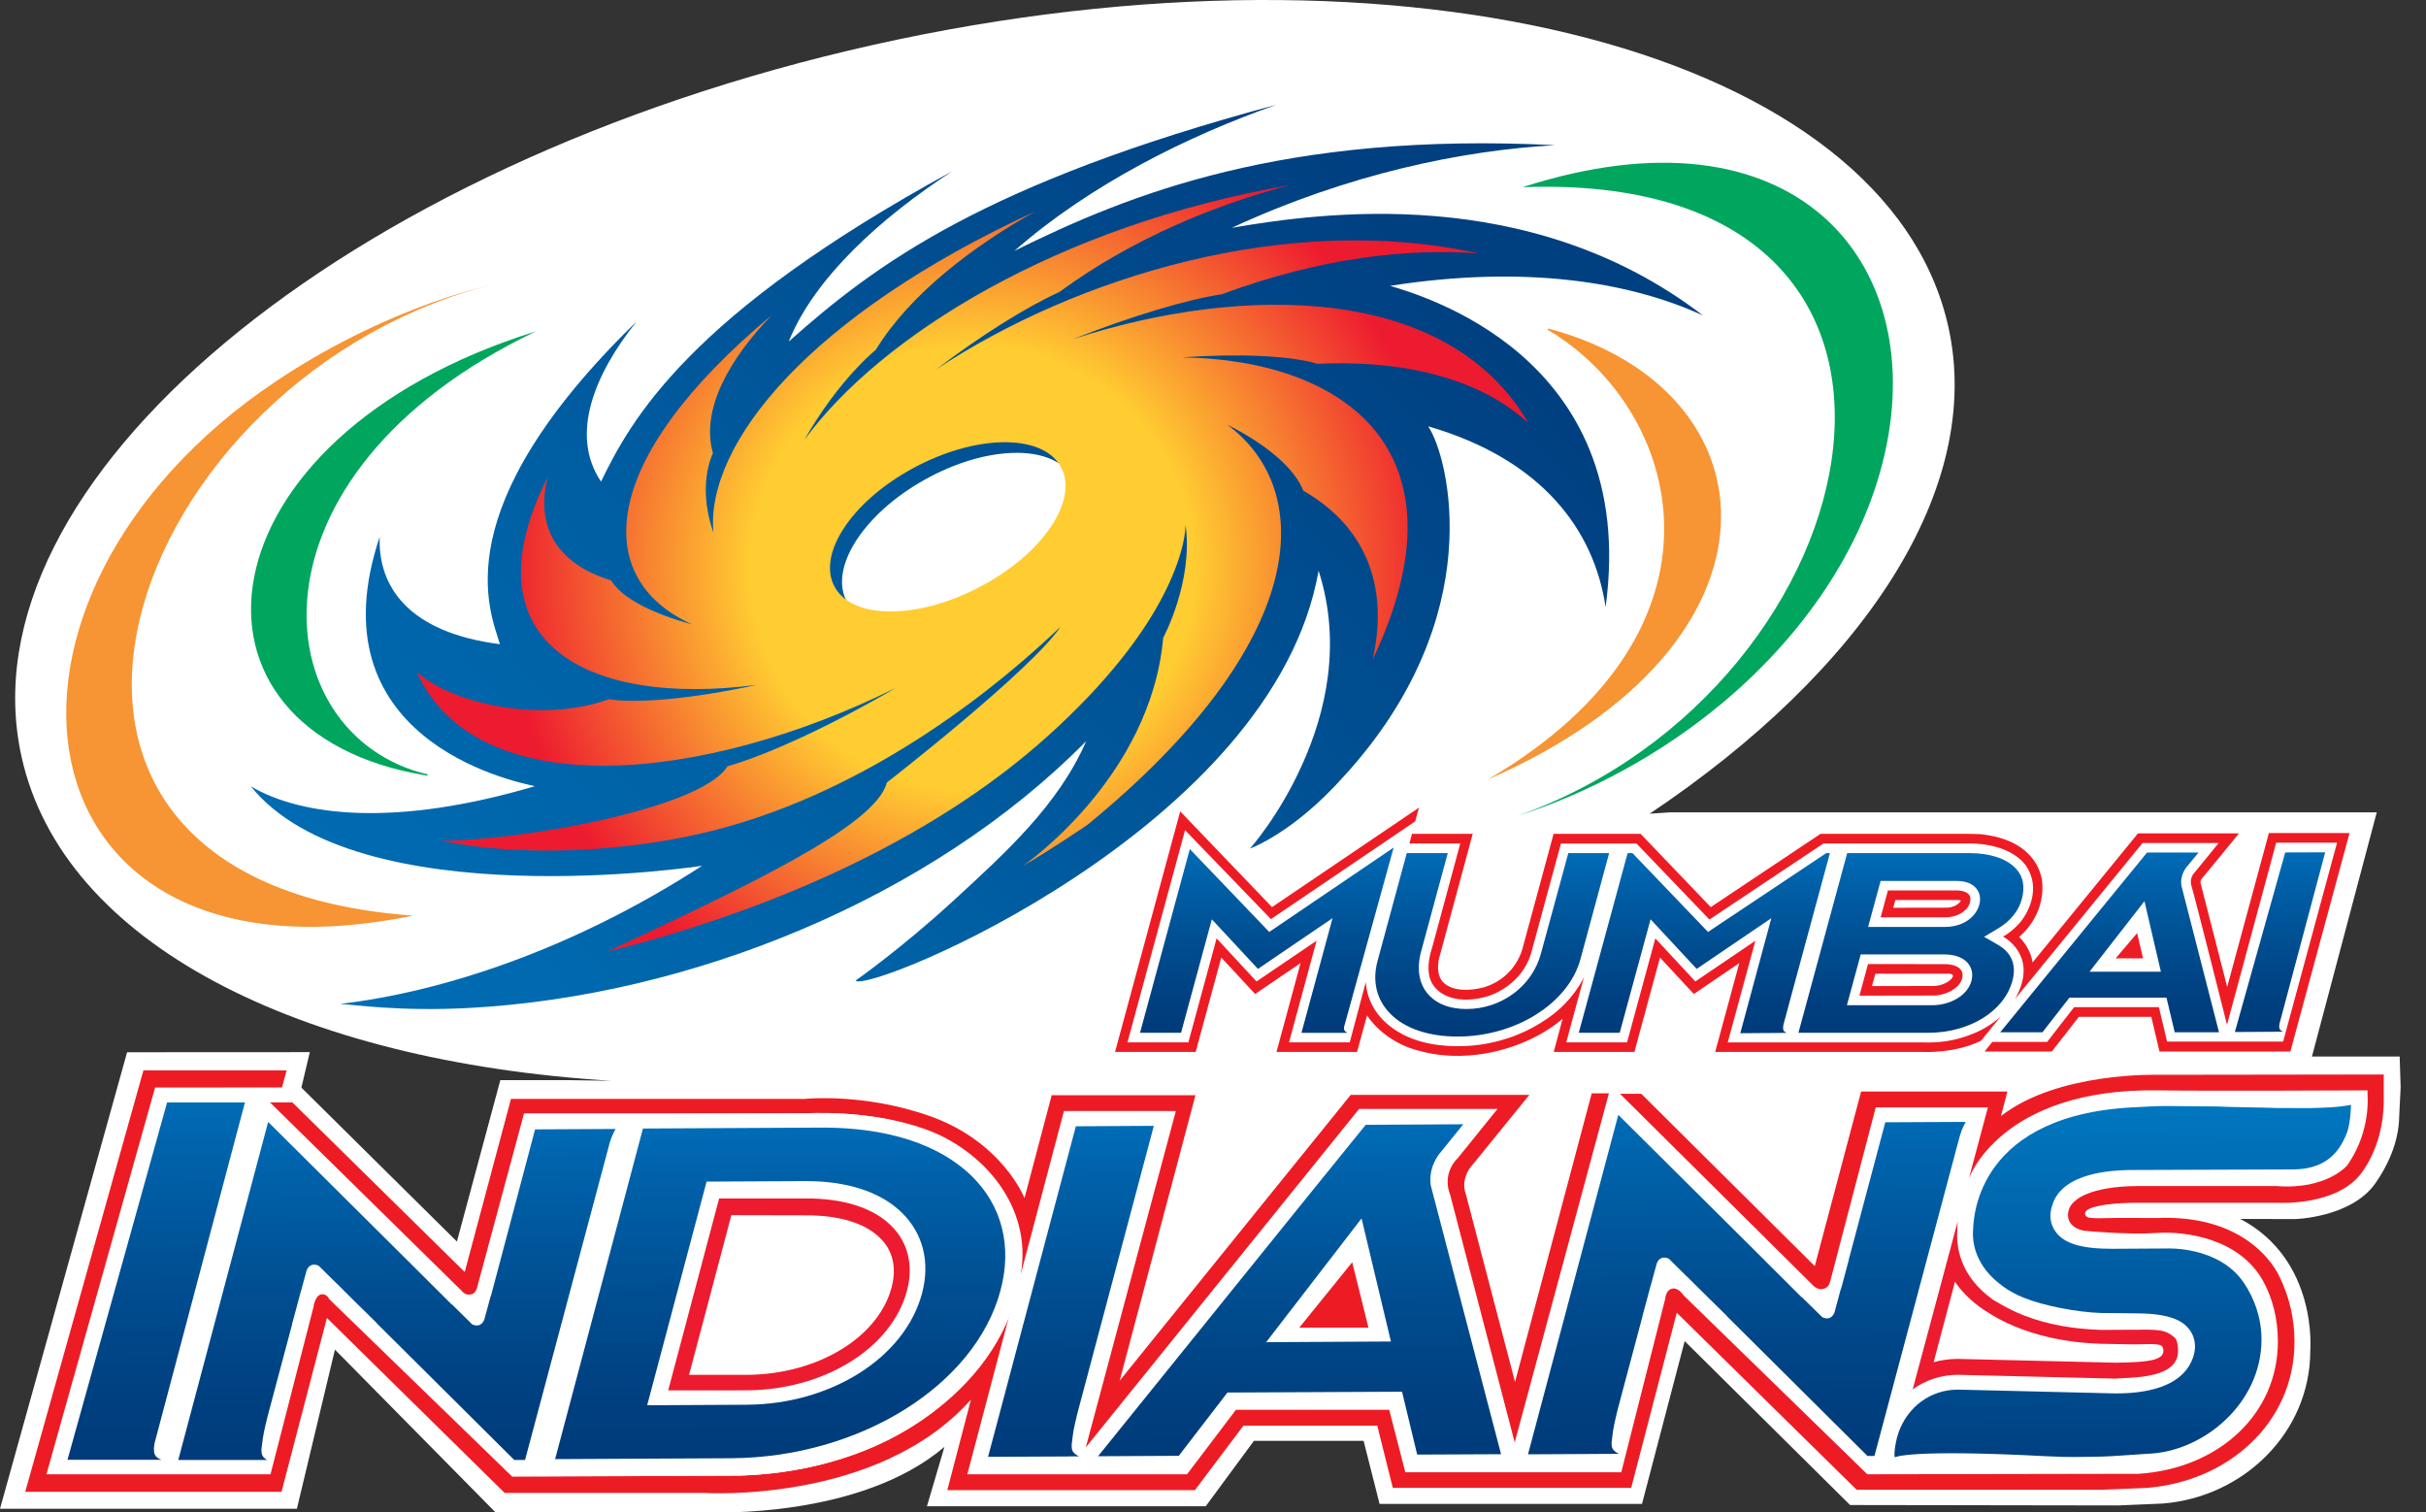
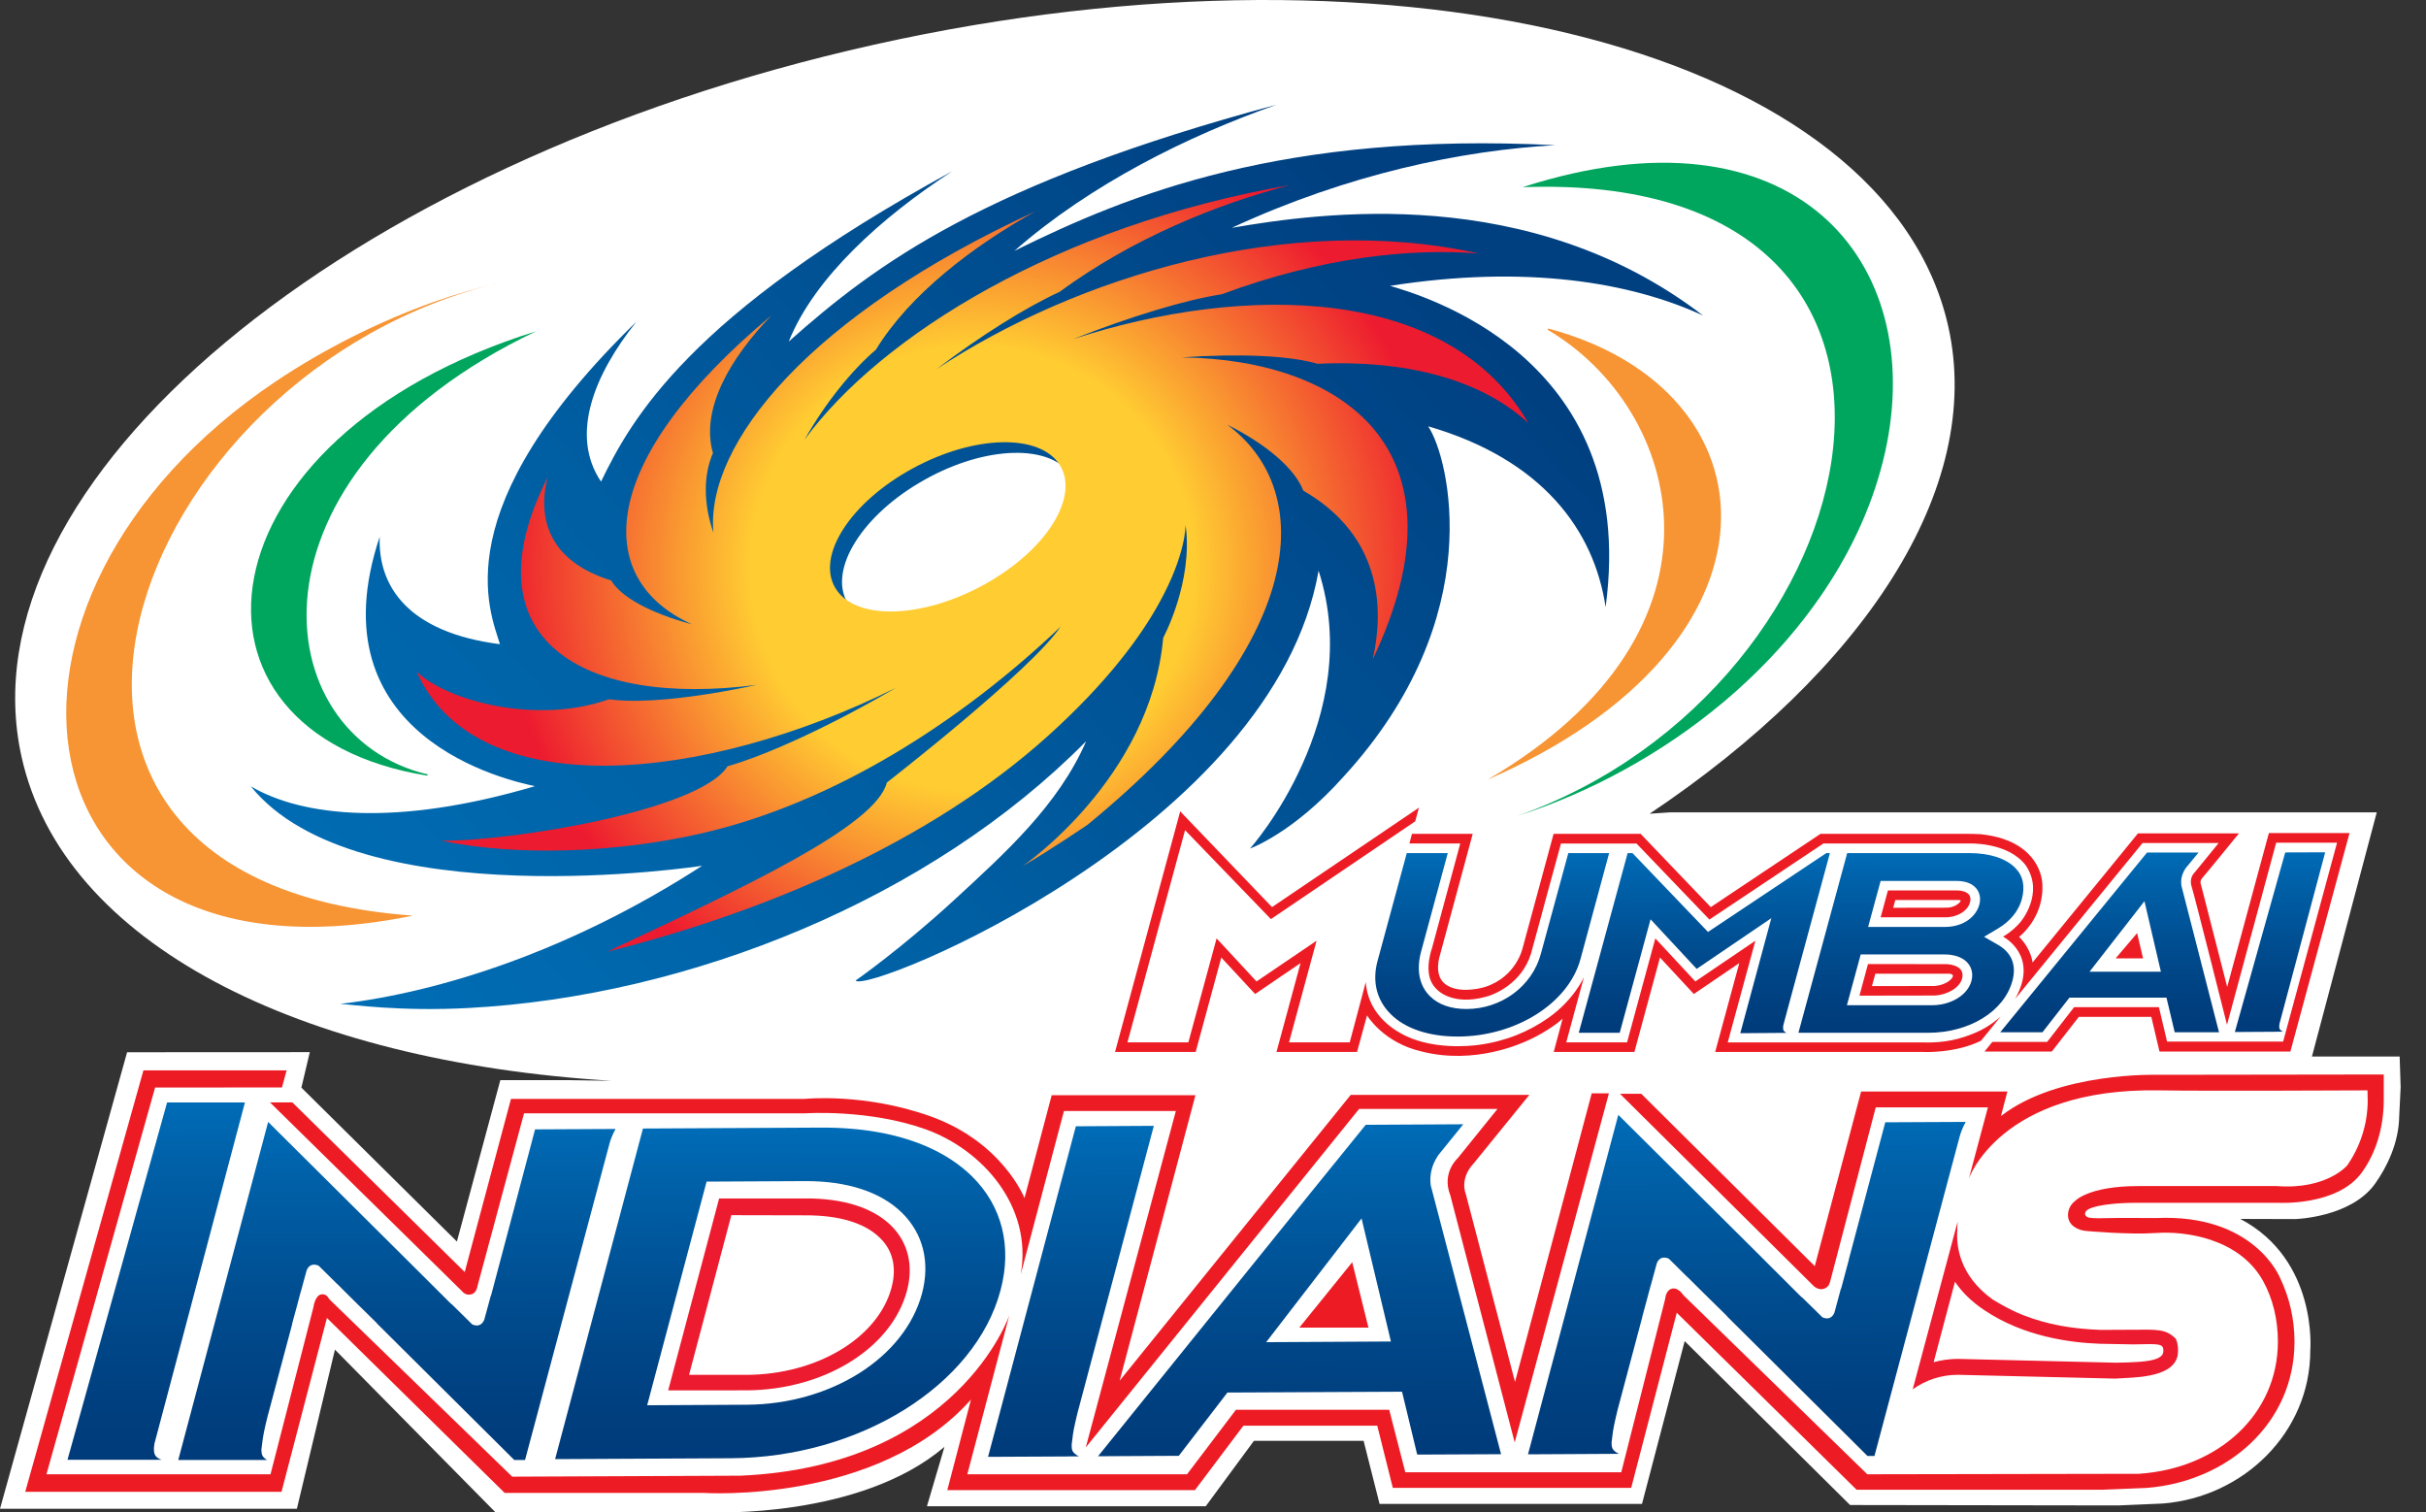
<svg xmlns="http://www.w3.org/2000/svg" width="77" height="48" viewBox="0 0 77 48" fill="none">
  <rect x="0" y="0" width="77" height="48" fill="#333333" stroke="none" />
  <g clip-path="url(#clip0_1612_2259)">
    <path d="M52.359 25.825C59.133 21.289 62.989 15.521 61.838 10.365C59.89 1.654 44.622 -2.354 27.736 1.42C10.847 5.192 -1.26 15.317 0.687 24.031C2.008 29.945 9.465 33.688 19.405 34.301L18.089 34.281H15.88L14.502 39.403L9.566 34.518L9.833 33.392L4.034 33.395L0 47.883H9.423L10.631 42.833L15.725 47.995H22.563C22.563 47.995 27.292 48.211 29.977 45.918L29.421 47.803H38.27L39.8 45.727H43.28L43.787 47.73H52.116L53.471 42.563L58.721 47.765L67.231 47.778L68.636 47.718C71.208 47.519 73.327 45.458 73.327 42.868C73.327 42.868 73.581 39.99 71.106 38.685L72.846 38.69C72.846 38.69 74.611 38.644 75.381 37.571C75.766 37.032 76.14 36.26 76.15 35.423L76.195 34.504L76.164 33.53H73.38L75.437 25.782H53.001L52.359 25.825Z" fill="white" />
    <path fill-rule="evenodd" clip-rule="evenodd" d="M10.797 31.861C13.983 31.487 18.119 30.173 22.285 27.477C22.285 27.477 19.56 27.897 16.394 27.787C13.234 27.68 9.643 27.045 7.961 24.956C9.587 25.91 12.561 26.256 16.978 24.951C16.591 24.866 14.815 24.489 13.408 23.315C12.012 22.153 10.987 20.21 12.052 17.035C11.991 18.602 12.949 20.072 15.867 20.445C15.715 19.928 15.256 18.863 15.613 17.164C15.97 15.478 17.14 13.186 20.201 10.208C18.864 11.88 18.078 13.802 19.076 15.285C19.55 14.311 20.238 12.988 21.874 11.327C23.487 9.686 26.038 7.717 30.218 5.438C27.982 6.895 25.854 8.8 25.033 10.841C26.408 9.617 27.969 8.349 30.353 7.082C32.719 5.826 35.895 4.561 40.518 3.323C37.714 4.309 34.616 5.841 32.197 7.962C34.001 7.07 36.145 6.115 38.913 5.448C41.672 4.782 45.058 4.391 49.361 4.608C46.41 4.772 42.791 5.519 39.096 7.231C40.495 6.988 42.872 6.634 45.562 6.86C48.256 7.087 51.301 7.901 54.054 10.014C51.759 8.954 48.422 8.397 44.121 9.072C44.549 9.202 46.52 9.749 48.248 11.238C49.99 12.744 51.508 15.221 50.961 19.267C50.595 16.817 48.943 14.578 45.33 13.53C45.671 14.04 46.144 15.553 45.977 17.553C45.811 19.576 44.965 22.118 42.647 24.645C41.041 26.449 39.676 26.929 39.676 26.929C39.676 26.929 40.608 25.889 41.337 24.253C42.067 22.632 42.599 20.437 41.851 18.112C41.141 22.186 37.6 25.534 34.161 27.817C30.675 30.136 27.326 31.341 27.156 31.12C27.156 31.12 28.596 30.114 30.256 28.59C31.9 27.076 33.589 25.56 34.475 23.522C29.54 28.526 21.896 31.619 14.867 31.991C12.701 32.106 11.198 31.883 10.797 31.861Z" fill="url(#paint0_linear_1612_2259)" />
    <path d="M34.016 15.113C33.377 14.083 31.291 14.131 29.341 15.229C27.372 16.329 26.279 18.079 26.898 19.128C27.525 20.191 29.648 20.135 31.627 19.009C33.593 17.896 34.647 16.146 34.016 15.113Z" fill="white" />
    <path d="M48.507 13.425C47.237 11.233 44.981 10.125 42.371 9.787C39.761 9.451 36.782 9.873 34.061 10.762C35.936 10.023 37.66 9.51 38.779 9.339C41.93 8.166 44.767 7.872 46.933 8.045C43.899 7.373 40.699 7.561 37.714 8.281C34.717 9.004 31.922 10.26 29.72 11.72C31.145 10.637 32.574 9.746 33.627 9.265C35.934 7.571 38.606 6.485 40.935 5.876C37.224 6.52 33.988 7.719 31.376 9.158C28.741 10.611 26.733 12.317 25.536 13.954C26.192 12.796 27.027 11.759 27.8 11.098C28.874 9.342 30.869 7.822 32.855 6.712C29.288 8.352 26.673 10.194 24.985 11.969C23.282 13.764 22.512 15.501 22.644 16.905C22.319 15.979 22.327 15.062 22.629 14.38C22.228 12.982 23.177 11.366 24.487 10.009C21.722 12.317 20.294 14.4 19.956 16.09C19.616 17.801 20.376 19.097 21.964 19.814C20.618 19.454 19.701 18.936 19.397 18.422C17.453 17.82 17.044 16.488 17.376 15.16C14.787 20.294 18.506 22.453 24.021 21.736C21.962 22.179 20.255 22.331 19.328 22.192C17.024 23.014 14.18 22.237 13.224 21.317C14.162 23.426 16.433 24.32 19.244 24.301C22.055 24.28 25.384 23.346 28.436 21.83C26.37 23.033 24.4 23.942 23.089 24.321C22.228 25.708 16.319 26.696 14.009 26.682C16.379 27.181 19.553 27.072 22.268 26.449C26.52 25.47 30.541 22.86 33.661 19.891C33.661 19.891 33.67 19.882 33.68 19.868C33.678 19.876 33.67 19.882 33.661 19.891C32.714 21.292 28.149 24.835 28.149 24.835C27.79 26.231 23.632 28.152 19.274 30.203C24.186 28.98 29.478 26.772 33.279 23.34C35.131 21.668 36.198 20.222 36.804 19.115C37.643 17.591 37.628 16.684 37.628 16.684C37.628 16.684 37.628 16.679 37.632 16.678C37.873 18.475 36.919 20.243 36.919 20.243C36.52 24.717 32.459 27.487 32.459 27.487C33.38 26.954 34.521 26.173 34.521 26.173C38.052 23.282 39.879 20.623 40.455 18.432C41.021 16.265 40.382 14.538 38.954 13.479C40.221 14.111 41.102 14.886 41.368 15.573C43.56 16.836 44.033 18.881 43.568 20.929C45.157 17.591 44.908 15.206 43.634 13.654C42.371 12.116 40.077 11.376 37.513 11.342C39.375 11.213 40.951 11.289 41.816 11.545C45.066 11.4 47.238 12.252 48.507 13.425ZM31.241 18.551C29.264 19.644 27.139 19.698 26.516 18.667C25.897 17.643 26.993 15.94 28.967 14.867C30.919 13.802 32.999 13.753 33.635 14.755C34.274 15.764 33.21 17.467 31.241 18.551Z" fill="url(#paint1_radial_1612_2259)" />
    <path d="M49.139 10.426C56.465 12.377 57.059 20.455 47.216 24.742C55.382 19.97 53.359 12.953 49.12 10.465L49.139 10.426Z" fill="#F79433" />
    <path d="M48.155 25.897C59.717 21.82 63.286 5.383 48.325 5.941C56.951 3.161 61.178 8.292 59.834 14.341C59.136 17.484 57.135 20.239 54.703 22.281C52.743 23.926 50.453 25.162 48.155 25.897Z" fill="#00A65D" />
    <path d="M13.557 24.617C5.138 23.252 6.182 13.883 17.013 10.515C7.481 15.062 8.38 23.36 13.579 24.579L13.557 24.617Z" fill="#00A65D" />
    <path d="M15.914 8.959C3.979 11.754 -1.825 27.99 13.104 29.059C0.25 31.702 -1.529 18.981 8.763 12.098C10.295 11.073 12.016 10.207 13.757 9.587C14.453 9.339 15.168 9.135 15.914 8.959Z" fill="#F79433" />
    <path d="M44.667 26.241L40.328 29.184L40.309 29.149L37.613 26.348L35.785 33.081H37.718L38.614 29.782L39.881 31.148L41.787 29.856L40.913 33.081H42.84L44.667 26.241Z" fill="white" />
    <path d="M46.264 32.897C45.354 32.897 44.598 32.647 44.137 32.182C43.695 31.742 43.547 31.148 43.722 30.5L44.65 27.076H45.951L45.103 30.208C44.949 30.781 45.048 31.281 45.383 31.613C45.65 31.882 46.053 32.023 46.541 32.023C47.656 32.023 48.628 31.301 48.907 30.269L49.777 27.076H51.073L50.164 30.438C49.782 31.842 48.107 32.897 46.264 32.897Z" fill="url(#paint2_linear_1612_2259)" />
    <path d="M69.024 32.76L68.763 31.662H65.683L64.827 32.76H63.487L67.201 28.213L68.146 27.057H69.78L69.374 27.55L69.366 27.564C69.259 27.726 69.211 27.903 69.235 28.084L69.236 28.106L70.43 32.76H69.024ZM66.32 30.84H68.586L68.064 28.601L66.32 30.84Z" fill="url(#paint3_linear_1612_2259)" />
    <path d="M74.177 26.744H72.245L70.536 33.056H72.465L74.177 26.744Z" fill="white" />
    <path d="M64.465 28.619C64.64 27.966 64.402 27.555 64.17 27.325C63.817 26.967 63.226 26.77 62.511 26.77H58.397L56.683 33.081H61.188C62.642 33.081 63.867 32.313 64.169 31.207C64.338 30.572 64.121 30.046 63.575 29.726C64.021 29.46 64.342 29.07 64.465 28.619ZM62.278 31.055C62.196 31.364 61.781 31.599 61.318 31.599H59.018L59.289 30.596H61.713C61.936 30.596 62.112 30.651 62.208 30.748C62.306 30.846 62.301 30.968 62.278 31.055ZM62.528 28.632C62.465 28.873 62.192 29.113 61.725 29.113H59.691L59.922 28.26H62.083C62.211 28.26 62.385 28.279 62.476 28.37C62.563 28.455 62.547 28.571 62.528 28.632Z" fill="white" />
    <path d="M57.081 32.778L58.629 27.075H62.51C63.145 27.075 63.658 27.239 63.958 27.54C64.211 27.792 64.283 28.128 64.17 28.543C64.07 28.909 63.803 29.238 63.421 29.464L62.973 29.731L63.421 29.989C63.852 30.24 64.007 30.634 63.873 31.129C63.608 32.103 62.505 32.778 61.188 32.778H57.081ZM58.62 31.903H61.318C61.924 31.903 62.452 31.58 62.572 31.134C62.634 30.902 62.581 30.689 62.425 30.53C62.27 30.377 62.022 30.291 61.714 30.291H59.058L58.62 31.903ZM59.293 29.418H61.725C62.352 29.418 62.726 29.066 62.822 28.714C62.88 28.504 62.834 28.296 62.69 28.157C62.559 28.024 62.355 27.958 62.083 27.958H59.69L59.293 29.418Z" fill="url(#paint4_linear_1612_2259)" />
    <path d="M54.837 33.081H56.765L58.479 26.77H57.873L54.256 29.184L51.943 26.77H51.424L49.712 33.081H51.642L52.538 29.782L53.808 31.148L55.715 29.856L54.837 33.081Z" fill="white" />
    <path d="M72.341 32.559C72.341 32.553 72.346 32.521 72.351 32.485L73.8 27.05L72.532 27.054L70.933 32.753H70.984L72.273 32.745L72.28 32.743H72.281H72.462C72.346 32.688 72.341 32.636 72.341 32.559Z" fill="url(#paint5_linear_1612_2259)" />
-     <path d="M56.595 32.61C56.595 32.608 56.597 32.576 56.6 32.543L56.8 31.798L58.08 27.075H57.966L54.211 29.577L51.814 27.075H51.66L50.109 32.778H51.409L52.388 29.176L53.851 30.75L56.221 29.14L55.236 32.791L56.539 32.782L56.703 32.78C56.597 32.729 56.595 32.683 56.595 32.61Z" fill="url(#paint6_linear_1612_2259)" />
-     <path d="M42.657 32.61C42.657 32.607 42.657 32.6 42.66 32.592L44.234 26.899L40.285 29.577L37.764 26.947L36.184 32.778H37.486L38.463 29.176L39.926 30.75L42.294 29.14L41.308 32.779H41.369H41.386H42.136H42.593H42.602H42.767C42.66 32.726 42.657 32.679 42.657 32.61Z" fill="url(#paint7_linear_1612_2259)" />
+     <path d="M56.595 32.61C56.595 32.608 56.597 32.576 56.6 32.543L56.8 31.798L58.08 27.075H57.966L54.211 29.577L51.814 27.075H51.66L50.109 32.778H51.409L52.388 29.176L53.851 30.75L56.221 29.14L55.236 32.791L56.703 32.78C56.597 32.729 56.595 32.683 56.595 32.61Z" fill="url(#paint6_linear_1612_2259)" />
    <path d="M30.818 44.418L30.067 47.292H37.927L39.465 45.248H43.714L44.207 47.22H51.773L53.22 41.663L58.928 47.28H66.729L68.136 47.222C70.708 47.02 72.826 45.169 72.826 42.579C72.826 41.857 72.663 41.172 72.37 40.561C72.37 40.561 71.565 38.513 68.43 38.657C68.43 38.657 67.129 38.649 66.813 38.66C66.499 38.675 66.275 38.644 66.275 38.644C66.364 38.649 66.205 38.639 66.182 38.551C66.167 38.483 66.217 38.41 66.277 38.384C66.277 38.384 66.563 38.173 67.865 38.173C69.166 38.173 72.311 38.173 72.311 38.173C72.311 38.173 74.184 38.284 74.961 37.215C75.417 36.586 75.648 35.793 75.659 34.959V34.101L68.494 34.111C68.494 34.111 65.316 34.01 63.509 35.421L63.714 34.641H59.071L57.6 40.183L52.093 34.713H51.417L57.576 40.825C57.576 40.825 57.713 40.947 57.867 40.908C58.001 40.873 58.06 40.788 58.091 40.662C58.121 40.535 59.535 35.145 59.535 35.145H63.095L62.491 37.404C62.491 37.404 63.488 34.518 68.528 34.605C69.938 34.63 75.143 34.605 75.143 34.605L75.15 34.953C75.141 35.708 74.901 36.407 74.501 36.984C74.501 36.984 73.853 37.765 72.258 37.642H67.871C66.274 37.642 65.857 38.12 65.857 38.12C65.723 38.223 65.637 38.384 65.637 38.566C65.637 38.875 65.93 39.049 66.23 39.068C66.23 39.068 67.568 39.192 68.445 39.131C69.329 39.068 71.057 39.285 71.822 40.642C72.14 41.212 72.299 41.879 72.299 42.579C72.299 44.881 70.414 46.608 67.883 46.774L59.268 46.789L53.425 41.1C53.425 41.1 53.272 40.851 53.069 40.898C52.868 40.943 52.852 41.225 52.852 41.225L51.458 46.726H44.604L44.093 44.742H39.228L37.676 46.789H30.702L32.033 41.75C32.033 41.75 30.386 46.541 23.495 46.834L16.258 46.865L10.444 41.225C10.444 41.225 10.367 41.036 10.181 41.084C9.994 41.13 9.948 41.487 9.948 41.487L8.586 46.789H1.474L4.923 34.514L8.95 34.513L9.097 33.971H4.552L0.801 47.345H8.935L10.376 41.828L16.018 47.381H22.343C22.343 47.381 27.861 47.744 30.818 44.418Z" fill="#ED1C24" />
    <path d="M8.569 34.986L14.667 40.981C14.667 40.981 14.771 41.124 14.942 41.081C15.127 41.054 15.157 40.81 15.157 40.81L16.633 35.333H25.579C25.579 35.333 27.583 35.198 29.378 35.84C31.172 36.482 32.78 38.279 32.398 40.444L33.77 35.259H37.321L34.462 45.937L43.137 35.195H47.529L46.267 36.758C46.267 36.758 45.748 37.215 46.031 37.932L48.076 45.779L51.066 34.699H50.52L48.086 43.858L46.522 37.887C46.522 37.887 46.313 37.413 46.774 36.923L48.541 34.748H42.871L35.538 43.818L37.943 34.759H33.38L32.517 38.024C32.517 38.024 31.818 36.239 29.518 35.423C27.418 34.678 25.54 34.876 25.54 34.876H16.218L14.75 40.37L9.279 34.986H8.569Z" fill="#ED1C24" />
    <path d="M23.703 43.634C25.94 43.621 27.873 42.456 28.298 40.862C28.415 40.424 28.447 39.79 27.932 39.29C27.45 38.812 26.627 38.565 25.553 38.571L23.213 38.566L21.87 43.634L23.703 43.634Z" fill="white" />
-     <path d="M31.218 37.023C30.425 36.239 28.886 35.315 26.042 35.33L20.029 35.36L16.998 46.85L23.213 46.83C27.63 46.84 31.396 44.355 32.254 41.128C32.673 39.551 32.306 38.095 31.218 37.023ZM28.786 40.967C28.302 42.785 26.168 44.11 23.704 44.124L21.208 44.126L22.825 38.035H25.551C26.759 38.026 27.707 38.326 28.286 38.899C28.822 39.428 29.001 40.164 28.786 40.967Z" fill="white" />
    <path d="M5.127 46.329C4.89 46.25 4.885 46.106 4.885 45.954C4.885 45.947 4.892 45.884 4.903 45.813L7.774 34.989H5.303L2.142 46.329H5.127Z" fill="url(#paint8_linear_1612_2259)" />
    <path d="M28.786 40.967C28.302 42.785 26.167 44.11 23.704 44.125L21.208 44.126L22.825 38.035H25.551C26.759 38.027 27.707 38.327 28.286 38.9C28.822 39.428 29 40.164 28.786 40.967Z" fill="#ED1B2F" />
    <path d="M23.703 43.634C25.94 43.621 27.873 42.456 28.298 40.862C28.415 40.424 28.447 39.79 27.932 39.29C27.45 38.812 26.627 38.565 25.553 38.571L23.213 38.566L21.87 43.634L23.703 43.634Z" fill="white" />
    <path d="M43.434 42.135H41.239L42.919 40.059L43.434 42.135Z" fill="#ED1C24" />
    <path d="M69.028 42.457C68.724 42.18 68.477 42.196 67.704 42.202L66.67 42.207C65.766 42.173 64.996 42.042 64.225 41.743C63.739 41.555 63.252 41.245 63.238 41.236C62.188 40.475 62.087 39.543 62.124 39.037C62.124 38.979 62.126 38.885 62.136 38.766L60.708 44.093C61.115 43.802 61.608 43.634 62.135 43.632L67.141 43.753C67.62 43.712 68.915 43.76 69.108 43.06C69.154 42.891 69.13 42.547 69.028 42.457ZM67.144 43.248L62.134 43.127C61.871 43.128 61.615 43.166 61.373 43.231L62.05 40.678C62.255 40.985 62.553 41.294 62.98 41.58C64.226 42.417 65.694 42.613 66.651 42.647L67.716 42.667C68.317 42.662 68.62 42.618 68.656 42.79C68.743 43.16 68.269 43.235 67.144 43.248Z" fill="#ED1B2F" />
    <path d="M44.981 46.164L44.5 44.169L38.958 44.195L37.414 46.203L34.851 46.217L41.623 37.826L43.347 35.698L46.444 35.681L45.648 36.664L45.636 36.685C45.447 36.968 45.37 37.283 45.408 37.599L45.414 37.632L47.643 46.152L44.981 46.164ZM40.187 42.597L44.147 42.575L43.215 38.669L40.187 42.597Z" fill="url(#paint9_linear_1612_2259)" />
    <path d="M17.619 46.308L20.407 35.816L26.037 35.787C28.707 35.773 30.13 36.622 30.853 37.336C31.807 38.277 32.128 39.562 31.756 40.951C30.955 43.969 27.278 46.258 23.2 46.28L17.619 46.308ZM20.541 44.599L23.698 44.582C26.381 44.568 28.721 43.083 29.264 41.051C29.528 40.059 29.299 39.153 28.631 38.493C27.956 37.827 26.884 37.477 25.539 37.485L22.427 37.501L20.541 44.599Z" fill="url(#paint10_linear_1612_2259)" />
    <path d="M34.013 45.857C34.013 45.84 34.053 45.542 34.056 45.514C34.079 45.339 34.162 45.002 34.192 44.87L36.622 35.731L34.147 35.745L31.627 45.235L31.36 46.236L33.834 46.224H33.876L33.877 46.222L34.245 46.22C34.021 46.109 34.013 46.008 34.013 45.857Z" fill="url(#paint11_linear_1612_2259)" />
    <path d="M59.838 35.618L58.682 39.965L58.68 39.985L58.438 40.892L58.424 40.916L58.225 41.656C58.125 41.896 57.941 41.853 57.841 41.806L57.212 41.189C57.207 41.181 57.196 41.175 57.188 41.17L57.168 41.156L56.05 40.041L55.992 39.981L51.364 35.382L48.498 46.156L51.015 46.142L51.381 46.14C51.157 46.029 51.151 45.929 51.15 45.779C51.15 45.76 51.191 45.463 51.194 45.433C51.225 45.214 51.344 44.734 51.344 44.734L52.128 41.79H52.125L52.269 41.256L52.392 40.796L52.396 40.79L52.585 40.097C52.68 39.858 52.868 39.902 52.968 39.947L53.546 40.52L53.56 40.529L54.075 41.041L54.818 41.771H54.81L59.274 46.209H59.494L62.173 36.165C62.221 35.965 62.295 35.778 62.391 35.606L59.838 35.618Z" fill="url(#paint12_linear_1612_2259)" />
-     <path d="M71.223 40.719C71.552 41.206 71.779 41.827 71.779 42.51C71.779 44.527 69.969 46.021 68.286 46.131L67.031 46.214C66.591 46.236 66.271 46.236 66.206 46.236C66.206 46.236 65.631 46.255 64.964 46.217C60.542 45.984 60.137 46.252 60.137 46.252C60.115 46.108 60.148 45.915 60.174 45.787C60.19 45.691 60.22 45.576 60.264 45.449C60.555 44.652 61.261 44.108 62.135 44.102L67.135 44.223C67.647 44.22 69.203 44.204 69.6 43.097C69.756 42.666 69.609 42.36 69.508 42.22C69.234 41.83 68.678 41.678 67.705 41.681L66.688 41.671C65.93 41.646 64.873 41.446 64.224 41.183C63.779 41.001 63.532 40.794 63.532 40.794C62.718 40.191 62.587 39.464 62.626 39.022C62.639 38.61 62.772 35.31 67.908 35.134C67.908 35.134 68.453 35.101 68.713 35.101L70.355 35.116C70.877 35.142 71.709 35.142 72.254 35.165C72.627 35.168 72.922 35.165 73.297 35.168C73.681 35.156 74.139 35.156 74.62 35.065C74.62 35.065 74.61 35.607 74.502 35.918C74.211 36.723 73.664 37.106 72.785 37.114L67.618 37.132C67.103 37.141 65.459 37.188 65.14 38.245L65.132 38.267C65.034 38.566 65.074 38.861 65.244 39.092C65.52 39.473 66.08 39.636 67.062 39.633L68.771 39.623C68.771 39.623 70.43 39.536 71.223 40.719Z" fill="url(#paint13_linear_1612_2259)" />
    <path d="M44.919 26.066L45.037 25.632L40.373 28.789L37.459 25.75L35.391 33.386H37.95L38.763 30.39L39.837 31.547L41.279 30.565L40.515 33.386H43.072L43.389 32.225C43.389 32.225 43.899 33.093 45.13 33.373C46.818 33.798 48.289 33.117 48.542 32.999C48.84 32.864 49.318 32.588 49.597 32.329L49.314 33.386H51.875L52.687 30.39L53.762 31.547L55.204 30.565L54.439 33.386H61.039C61.039 33.386 62.036 33.441 62.876 33.031L63.499 32.264C63.499 32.264 63.164 32.581 62.697 32.776C62.23 32.973 61.742 33.106 61.018 33.084H54.837L55.715 29.856L53.809 31.148L52.539 29.782L51.642 33.081H49.712L50.274 31.01C50.274 31.01 49.958 31.733 49.143 32.305C48.526 32.738 47.802 33.043 46.943 33.16C46.597 33.208 45.521 33.298 44.64 32.887C44.375 32.763 43.428 32.284 43.349 31.167L42.84 33.081H40.913L41.787 29.856L39.881 31.148L38.614 29.782L37.718 33.081H35.785L37.613 26.347L40.338 29.17L44.919 26.066Z" fill="#ED1C24" />
    <path d="M44.815 26.464L44.734 26.769H46.348L45.454 30.08C45.454 30.08 45.203 30.752 45.446 31.196C45.687 31.636 46.354 31.89 47.257 31.606C47.45 31.542 48.294 31.214 48.592 30.27C48.625 30.161 49.078 28.479 49.078 28.479L49.544 26.772H51.943L54.256 29.184L57.874 26.77H62.482C62.482 26.77 63.731 26.711 64.299 27.468C64.901 28.361 64.13 29.261 64.13 29.261C64.13 29.261 63.904 29.541 63.575 29.726C63.575 29.726 64.741 30.315 63.959 31.702L68.004 26.754H70.42L69.66 27.686C69.66 27.686 69.472 27.852 69.558 28.124C69.648 28.407 70.684 32.524 70.684 32.524L72.245 26.744H74.177L72.466 33.056H68.782L68.523 31.965H65.831L64.976 33.066H63.236L62.989 33.372H65.124L65.981 32.273H68.282L68.541 33.372H72.696L74.573 26.439H72.013L70.69 31.322L69.857 28.073C69.857 28.073 69.805 27.972 69.9 27.864C69.997 27.759 71.063 26.449 71.063 26.449H67.858L64.512 30.546C64.512 30.546 64.477 30.124 64.085 29.733C64.085 29.733 64.917 29.106 64.818 27.991C64.793 27.722 64.569 26.65 62.855 26.474C62.74 26.464 62.443 26.464 62.443 26.464H57.782L54.299 28.789L52.073 26.464H49.31L48.329 30.083C48.329 30.083 48.134 30.996 47.146 31.319C46.887 31.403 46.227 31.52 45.859 31.223C45.491 30.926 45.704 30.311 45.704 30.311L46.743 26.464H44.815Z" fill="#ED1C24" />
    <path d="M62.116 28.26H59.922L59.691 29.113H61.773C62.169 29.101 62.516 28.869 62.54 28.562C62.569 28.252 62.116 28.26 62.116 28.26ZM61.808 28.807L60.088 28.81L60.157 28.564H62.083C62.083 28.564 62.2 28.557 62.229 28.578C62.258 28.601 62.083 28.797 61.808 28.807Z" fill="#ED1C24" />
    <path d="M61.781 30.599L59.289 30.596L59.018 31.599L61.41 31.595C61.846 31.567 62.277 31.309 62.29 30.962C62.306 30.608 61.781 30.599 61.781 30.599ZM61.403 31.293L59.415 31.295L59.523 30.902H61.787C61.787 30.902 61.994 30.885 61.985 30.975C61.977 31.067 61.764 31.264 61.403 31.293Z" fill="#ED1C24" />
    <path d="M67.15 30.415L67.831 29.614L68.02 30.415H67.15Z" fill="#ED1C24" />
    <path d="M16.983 35.843L15.832 40.188L15.826 40.209L15.585 41.118L15.573 41.138L15.371 41.882C15.273 42.119 15.087 42.077 14.988 42.032L14.36 41.413C14.353 41.406 14.343 41.401 14.337 41.392L14.315 41.379L13.197 40.265L13.138 40.206L8.511 35.607L5.658 46.335H8.477C8.305 46.236 8.299 46.14 8.297 46.001C8.297 45.984 8.338 45.686 8.341 45.657C8.37 45.438 8.491 44.959 8.491 44.959L9.276 42.015H9.271L9.416 41.481L9.539 41.019L9.543 41.012L9.731 40.322C9.829 40.082 10.015 40.126 10.114 40.17L10.694 40.743L10.706 40.752L11.223 41.267L11.965 41.996H11.957L16.322 46.335H16.665L19.32 36.388C19.367 36.188 19.441 36 19.539 35.83L16.983 35.843Z" fill="url(#paint14_linear_1612_2259)" />
  </g>
  <defs>
    <linearGradient id="paint0_linear_1612_2259" x1="43.947" y1="6.95" x2="3.036" y2="43.786" gradientUnits="userSpaceOnUse">
      <stop stop-color="#004081" />
      <stop offset="0.116" stop-color="#00488A" />
      <stop offset="0.491" stop-color="#0061A5" />
      <stop offset="0.8" stop-color="#0070B8" />
      <stop offset="1" stop-color="#0077C0" />
    </linearGradient>
    <radialGradient id="paint1_radial_1612_2259" cx="0" cy="0" r="1" gradientUnits="userSpaceOnUse" gradientTransform="translate(30.866 18.039) scale(20.142 20.142)">
      <stop stop-color="#FFCC32" />
      <stop offset="0.35" stop-color="#FFCC32" />
      <stop offset="0.74" stop-color="#ED1B2F" />
      <stop offset="1" stop-color="#ED1B2F" />
    </radialGradient>
    <linearGradient id="paint2_linear_1612_2259" x1="47.382" y1="32.892" x2="47.351" y2="27.062" gradientUnits="userSpaceOnUse">
      <stop stop-color="#003B7A" />
      <stop offset="0.184" stop-color="#004080" />
      <stop offset="0.483" stop-color="#004D90" />
      <stop offset="0.859" stop-color="#0062AA" />
      <stop offset="1" stop-color="#006CB7" />
    </linearGradient>
    <linearGradient id="paint3_linear_1612_2259" x1="66.959" y1="32.778" x2="66.929" y2="27.064" gradientUnits="userSpaceOnUse">
      <stop stop-color="#003B7A" />
      <stop offset="0.184" stop-color="#004080" />
      <stop offset="0.483" stop-color="#004D90" />
      <stop offset="0.859" stop-color="#0062AA" />
      <stop offset="1" stop-color="#006CB7" />
    </linearGradient>
    <linearGradient id="paint4_linear_1612_2259" x1="60.664" y1="32.781" x2="60.634" y2="27.064" gradientUnits="userSpaceOnUse">
      <stop stop-color="#003B7A" />
      <stop offset="0.184" stop-color="#004080" />
      <stop offset="0.483" stop-color="#004D90" />
      <stop offset="0.859" stop-color="#0062AA" />
      <stop offset="1" stop-color="#006CB7" />
    </linearGradient>
    <linearGradient id="paint5_linear_1612_2259" x1="72.381" y1="32.745" x2="72.352" y2="27.055" gradientUnits="userSpaceOnUse">
      <stop stop-color="#003B7A" />
      <stop offset="0.184" stop-color="#004080" />
      <stop offset="0.483" stop-color="#004D90" />
      <stop offset="0.859" stop-color="#0062AA" />
      <stop offset="1" stop-color="#006CB7" />
    </linearGradient>
    <linearGradient id="paint6_linear_1612_2259" x1="54.11" y1="32.797" x2="54.08" y2="27.062" gradientUnits="userSpaceOnUse">
      <stop stop-color="#003B7A" />
      <stop offset="0.184" stop-color="#004080" />
      <stop offset="0.483" stop-color="#004D90" />
      <stop offset="0.859" stop-color="#0062AA" />
      <stop offset="1" stop-color="#006CB7" />
    </linearGradient>
    <linearGradient id="paint7_linear_1612_2259" x1="40.224" y1="32.792" x2="40.193" y2="26.921" gradientUnits="userSpaceOnUse">
      <stop stop-color="#003B7A" />
      <stop offset="0.184" stop-color="#004080" />
      <stop offset="0.483" stop-color="#004D90" />
      <stop offset="0.859" stop-color="#0062AA" />
      <stop offset="1" stop-color="#006CB7" />
    </linearGradient>
    <linearGradient id="paint8_linear_1612_2259" x1="4.987" y1="46.33" x2="4.928" y2="34.991" gradientUnits="userSpaceOnUse">
      <stop stop-color="#003B7A" />
      <stop offset="0.184" stop-color="#004080" />
      <stop offset="0.483" stop-color="#004D90" />
      <stop offset="0.859" stop-color="#0062AA" />
      <stop offset="1" stop-color="#006CB7" />
    </linearGradient>
    <linearGradient id="paint9_linear_1612_2259" x1="41.247" y1="46.185" x2="41.192" y2="35.709" gradientUnits="userSpaceOnUse">
      <stop stop-color="#003B7A" />
      <stop offset="0.184" stop-color="#004080" />
      <stop offset="0.483" stop-color="#004D90" />
      <stop offset="0.859" stop-color="#0062AA" />
      <stop offset="1" stop-color="#006CB7" />
    </linearGradient>
    <linearGradient id="paint10_linear_1612_2259" x1="24.78" y1="46.272" x2="24.725" y2="35.794" gradientUnits="userSpaceOnUse">
      <stop stop-color="#003B7A" />
      <stop offset="0.184" stop-color="#004080" />
      <stop offset="0.483" stop-color="#004D90" />
      <stop offset="0.859" stop-color="#0062AA" />
      <stop offset="1" stop-color="#006CB7" />
    </linearGradient>
    <linearGradient id="paint11_linear_1612_2259" x1="34.018" y1="46.224" x2="33.964" y2="35.745" gradientUnits="userSpaceOnUse">
      <stop stop-color="#003B7A" />
      <stop offset="0.184" stop-color="#004080" />
      <stop offset="0.483" stop-color="#004D90" />
      <stop offset="0.859" stop-color="#0062AA" />
      <stop offset="1" stop-color="#006CB7" />
    </linearGradient>
    <linearGradient id="paint12_linear_1612_2259" x1="55.472" y1="46.23" x2="55.415" y2="35.361" gradientUnits="userSpaceOnUse">
      <stop stop-color="#003B7A" />
      <stop offset="0.184" stop-color="#004080" />
      <stop offset="0.483" stop-color="#004D90" />
      <stop offset="0.859" stop-color="#0062AA" />
      <stop offset="1" stop-color="#006CB7" />
    </linearGradient>
    <linearGradient id="paint13_linear_1612_2259" x1="67.404" y1="46.233" x2="67.346" y2="35.103" gradientUnits="userSpaceOnUse">
      <stop stop-color="#004081" />
      <stop offset="1" stop-color="#0077C0" />
    </linearGradient>
    <linearGradient id="paint14_linear_1612_2259" x1="12.626" y1="46.356" x2="12.57" y2="35.586" gradientUnits="userSpaceOnUse">
      <stop stop-color="#003B7A" />
      <stop offset="0.184" stop-color="#004080" />
      <stop offset="0.483" stop-color="#004D90" />
      <stop offset="0.859" stop-color="#0062AA" />
      <stop offset="1" stop-color="#006CB7" />
    </linearGradient>
    <clipPath id="clip0_1612_2259">
      <rect width="76.195" height="48" fill="white" />
    </clipPath>
  </defs>
</svg>